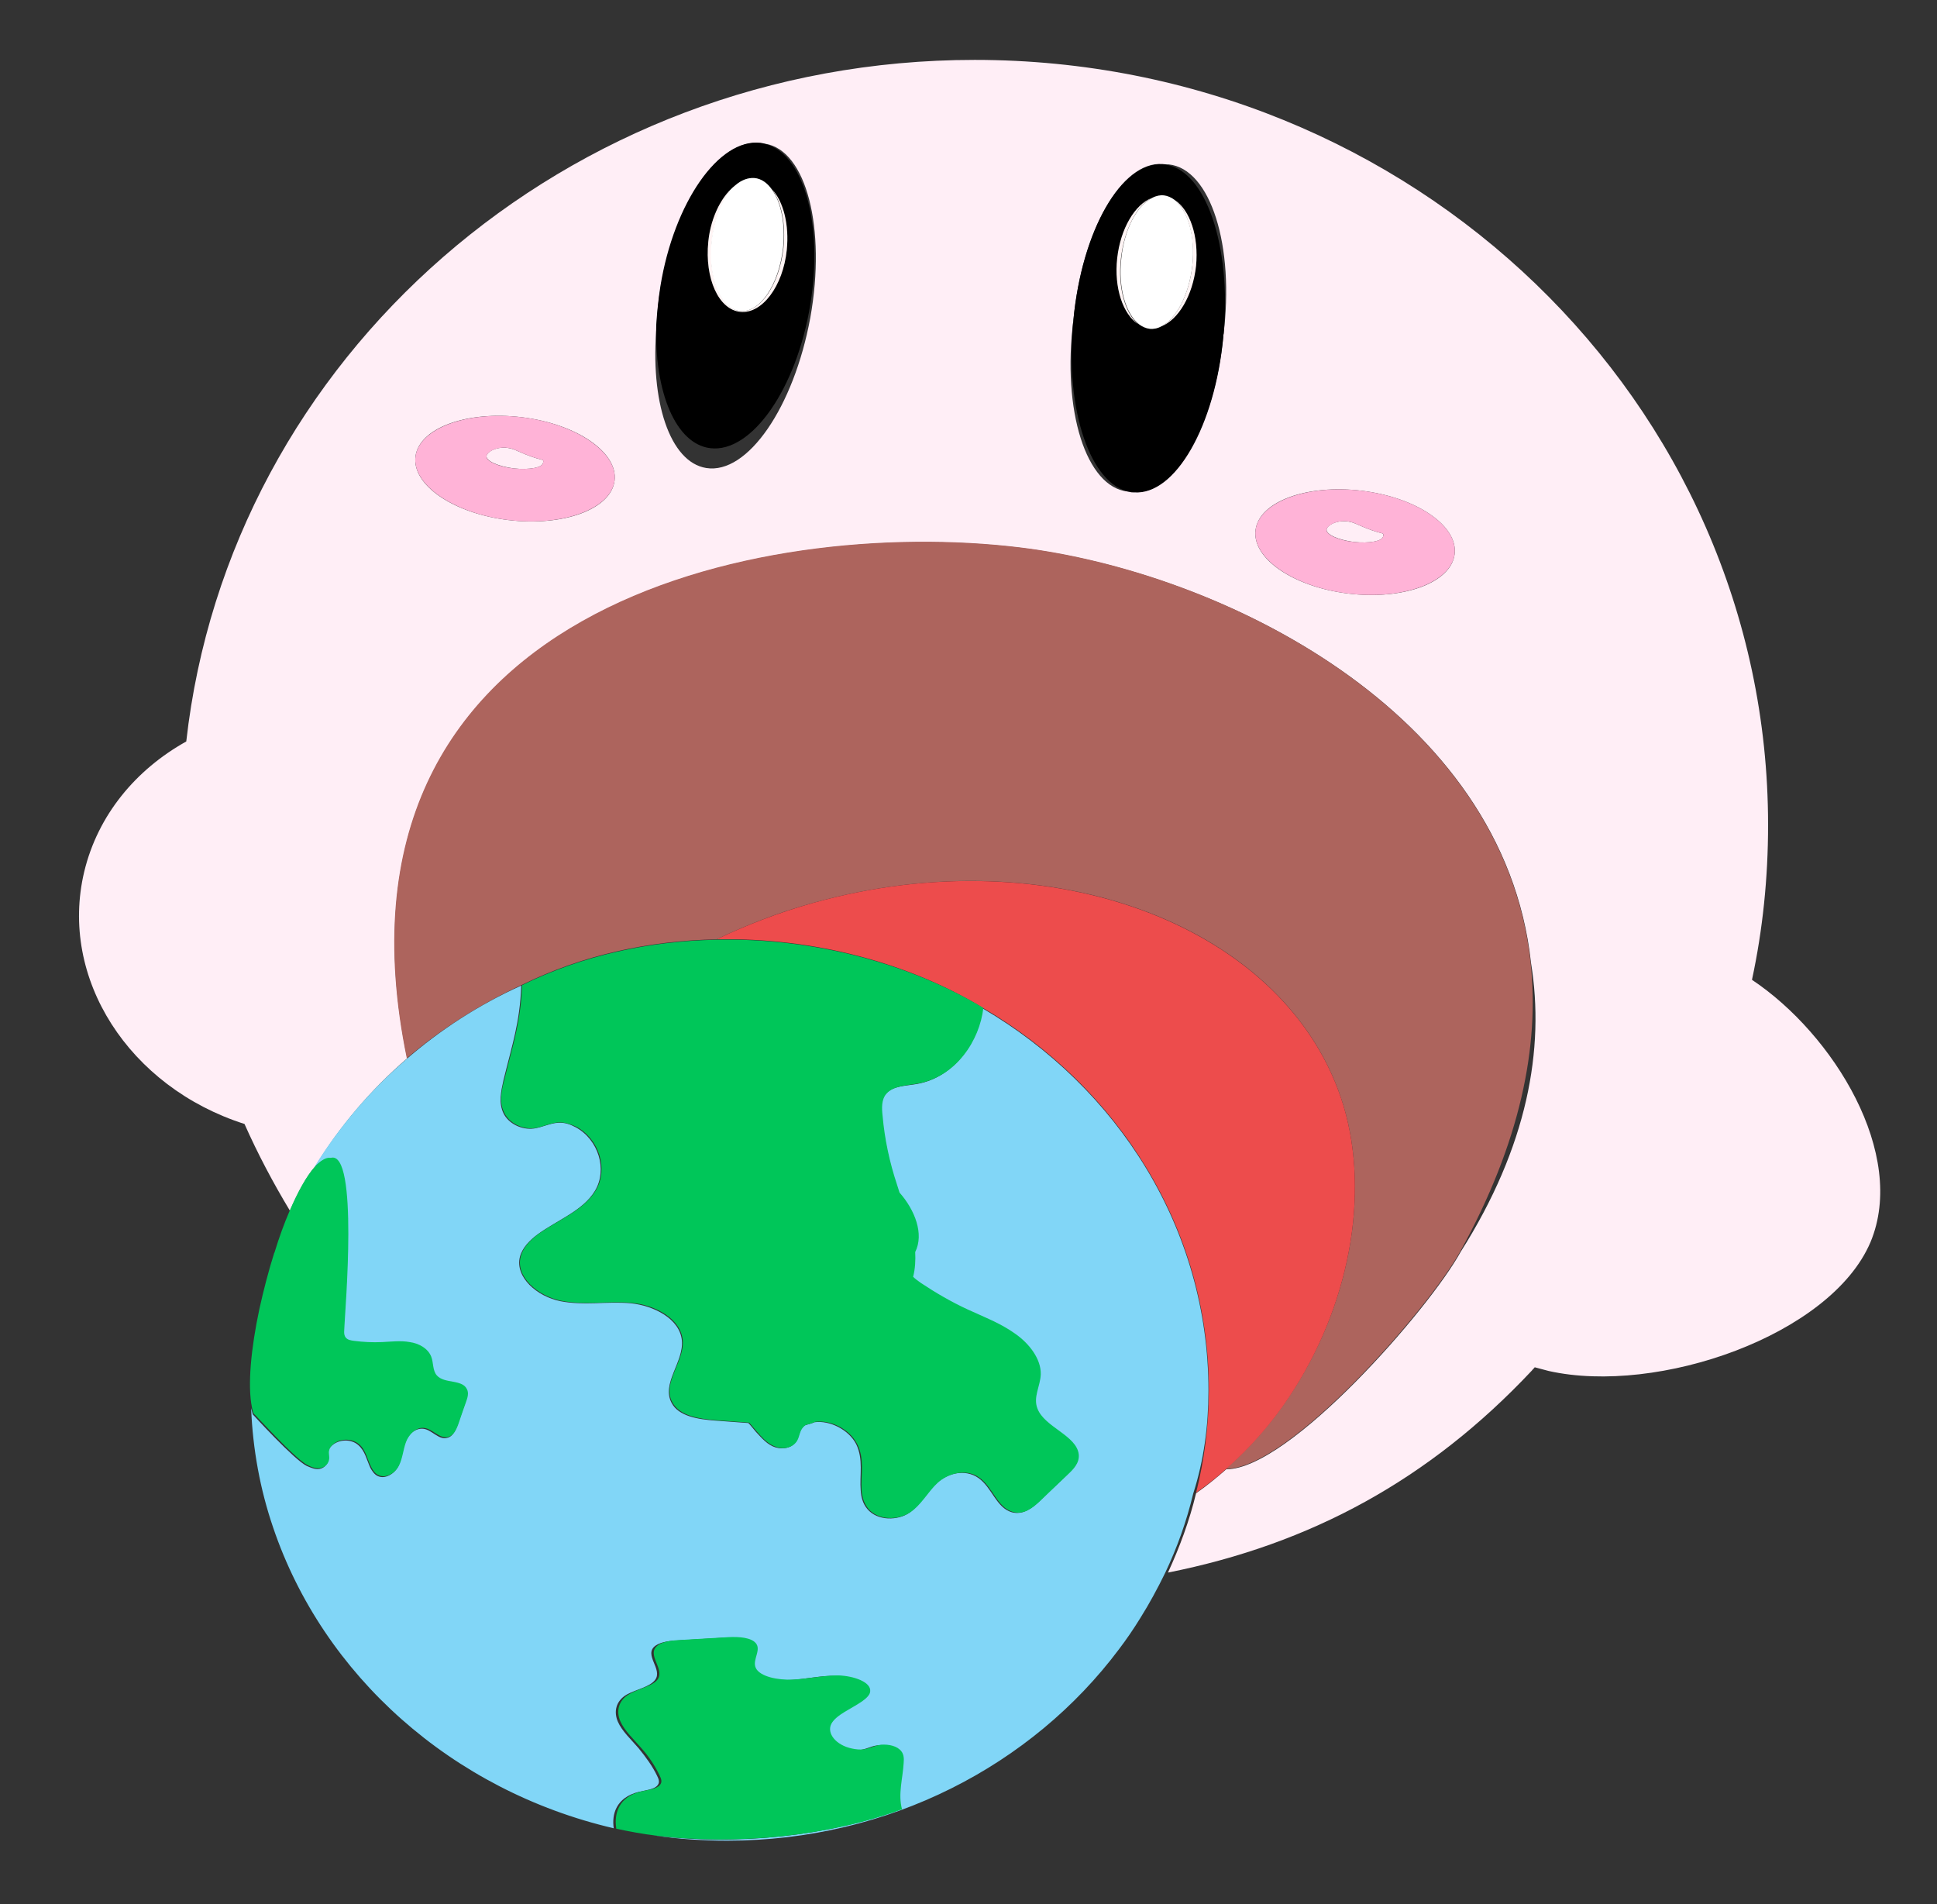
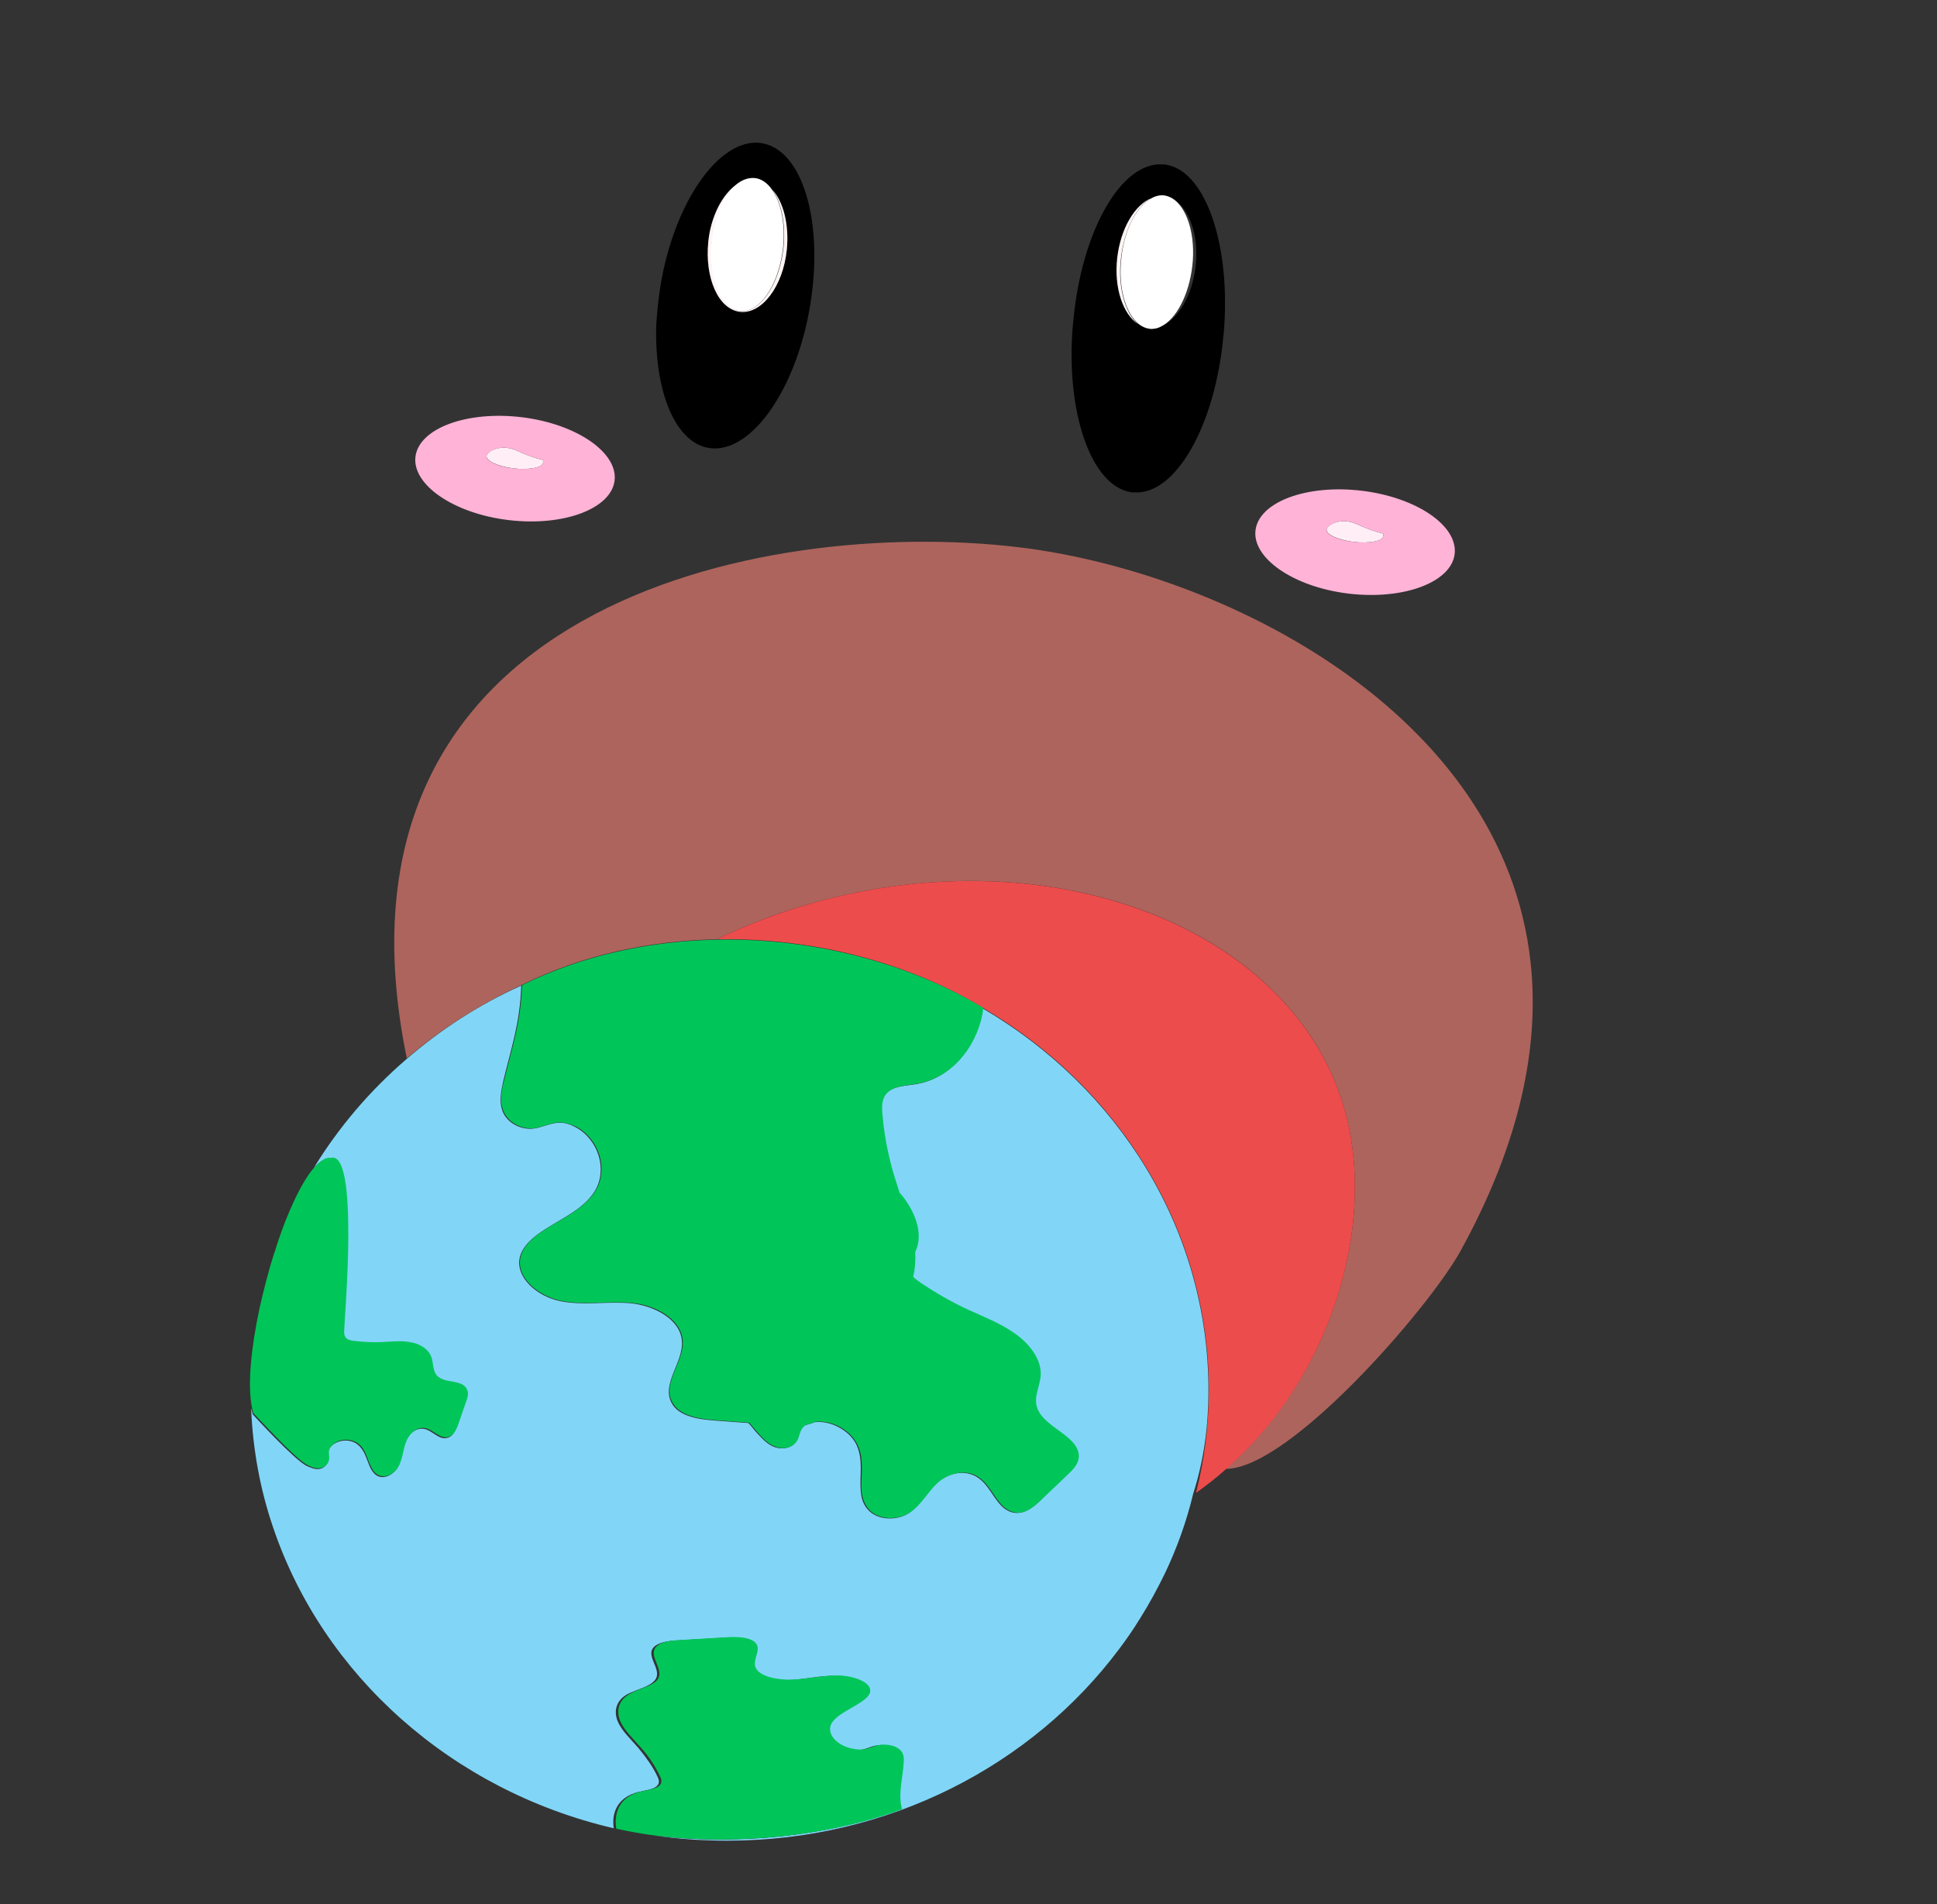
<svg xmlns="http://www.w3.org/2000/svg" version="1.1" id="Calque_1" x="0px" y="0px" viewBox="0 0 469 461" style="enable-background:new 0 0 469 461;" xml:space="preserve">
  <rect x="0" y="0" width="469" height="461" fill="#333333" stroke="none" />
  <style type="text/css">
	.st0{display:none;}
	.st1{fill:#81D6F7;}
	.st2{fill:none;}
	.st3{fill:#FFEEF6;}
	.st4{fill:#AD645D;}
	.st5{fill:#FFB3D7;}
	.st6{fill:#ED4C4C;}
	.st7{fill:#00C659;}
	.st8{fill:#FFF4F4;}
	.st9{fill:#FFFFFF;}
</style>
  <g id="Calque_2" class="st0">
</g>
  <path class="st1" d="M161.2,578c0.6-3,1.4-6.1,2.3-9C162.6,571.9,161.8,574.9,161.2,578z" />
  <g>
    <g>
      <path class="st2" d="M185.2,34.9L185.2,34.9c9.3,2.2,14.2,19.2,11,38.9c-3.4,20.4-14.2,35.9-24.2,34.8c-8.5-1-13.6-13.6-13-29.7    c-1.7,18.4,3.1,33.3,12,34.6c10,1.5,21.3-14.8,25.2-36.4C200.1,55.2,195.2,36.4,185.2,34.9z" />
      <path class="st2" d="M177.5,45.4c0.2-0.3,0.5-0.5,0.8-0.7c-1.7,1.1-3.3,3-4.3,5.4C174.9,48.2,176.1,46.6,177.5,45.4z" />
      <path class="st2" d="M283,39.9c-0.2,0-0.4,0-0.5,0c9.5,1.8,15.7,19.6,13.8,40.8c0,0.3,0,0.5-0.1,0.8v-0.1    C299,59.5,293.1,40.9,283,39.9z" />
      <path class="st2" d="M259.8,78.2c0-0.3,0-0.5,0.1-0.8v0.1c-2.8,21.9,3.2,40.4,13.2,41.5c0.2,0,0.4,0,0.5,0    C264.1,117.3,257.9,99.5,259.8,78.2z" />
      <path class="st2" d="M353.7,303c16-25.4,20.4-48.9,17-69.9C372.8,253.4,368.2,276.7,353.7,303z" />
      <path class="st3" d="M328.3,126.8c-3.6-1.6-7,0.2-7.1,1.4s2.8,2.5,6.6,3c3.8,0.4,7-0.2,7.1-1.4    C335.1,128.6,334.9,129.8,328.3,126.8z" />
      <path class="st3" d="M124.9,109c-3.6-1.6-7,0.2-7.1,1.4s2.8,2.5,6.6,3c3.8,0.4,7-0.2,7.1-1.4C131.7,110.8,131.5,112,124.9,109z" />
-       <path class="st3" d="M424.2,237.2c2.6-12.1,3.9-24.6,3.9-37.5c0-102.3-86-185.2-192.1-185.2c-99,0-180.5,72.2-190.9,165    c-12.2,6.8-21.4,17.8-24.7,31.5c-6.2,25.9,10.9,52.2,38.8,61.1c3.2,7.2,6.9,14.2,11,21c2-4.6,4.1-8.4,6.1-10.7    c6-9.8,13.5-18.6,22.3-26.2C76,146.6,184.8,125.1,246.9,132.6c48.8,5.9,117.2,39.5,123.8,100.5c3.4,20.9-0.9,44.5-17,69.9    c-7.7,14-41.5,52.7-56.8,52.7c-2.3,2-4.7,4-7.3,5.8c-1.6,6.7-4,13.1-6.8,19.2c34.6-6.9,63.3-22.5,88.1-48.9    c0.2-0.3,0.5-0.5,0.7-0.8c1.1,0.3,2.2,0.6,3.4,0.9c26.4,5.9,68.3-8.6,77.9-31.2C461.8,279.4,444,250.4,424.2,237.2z M148.8,116.4    c-0.9,6.9-12.4,11.1-25.7,9.5s-23.4-8.5-22.5-15.4s12.4-11.1,25.7-9.5S149.7,109.5,148.8,116.4z M196.2,76.9    c-4,21.7-15.2,38-25.2,36.4c-8.8-1.4-13.7-16.2-12-34.6c0.1-3,0.4-6.1,1-9.3c3.4-20.4,14.2-35.9,24.2-34.8c0.3,0,0.7,0.1,1,0.2    c0,0,0,0,0.1,0C195.2,36.4,200.1,55.2,196.2,76.9z M296.2,81.3v0.1c-2.1,21.6-11.7,38.4-21.6,37.7c-0.3,0-0.6-0.1-1-0.1    c-0.2,0-0.4,0-0.5,0c-10.1-1-16-19.6-13.2-41.5v-0.1c2.1-21.6,11.7-38.4,21.6-37.7c0.3,0,0.6,0.1,1,0.1c0.2,0,0.4,0,0.5,0    C293.1,40.9,299,59.5,296.2,81.3z M352.2,134.2c-0.9,6.9-12.4,11.1-25.7,9.5s-23.4-8.5-22.5-15.4s12.4-11.1,25.7-9.5    S353.1,127.3,352.2,134.2z" />
      <path d="M172,108.5c10,1.2,20.9-14.4,24.2-34.8c3.2-19.7-1.7-36.7-11.1-38.9c-0.3-0.1-0.7-0.1-1-0.2c-10-1.2-20.9,14.4-24.2,34.7    c-0.5,3.2-0.8,6.3-1,9.3C158.4,94.9,163.6,107.5,172,108.5z M171.5,58.6c0.3-3.2,1.2-6,2.4-8.4c1.1-2.4,2.6-4.4,4.3-5.4    c1.4-1.2,2.9-1.8,4.5-1.7c1.7,0.2,3.1,1.2,4.3,2.8c2.7,3,4.2,8.5,3.5,14.6c-0.9,8.8-6,15.5-11.2,15C174,75,170.6,67.4,171.5,58.6z    " />
      <path class="st4" d="M126.4,238.4c14.8-7.3,31-10.7,47.1-11c7.3-3.5,15-6.5,23.3-8.8c57.9-16.2,115.4,5.7,128.5,49.1    c6.5,21.7,1.3,48.8-13.1,70.3c-4.3,6.5-9.5,12.4-15.4,17.6c15.4,0,49.1-38.8,56.8-52.7c14.5-26.3,19.2-49.6,17-69.9    c-6.6-60.9-75-94.6-123.8-100.5c-62.1-7.5-170.9,14-148.3,123.7C106.8,249.1,116.2,243.1,126.4,238.4L126.4,238.4z" />
      <path class="st5" d="M126.3,101c-13.3-1.6-24.8,2.7-25.7,9.5s9.2,13.8,22.5,15.4c13.3,1.6,24.8-2.7,25.7-9.5    S139.6,102.6,126.3,101z M131.5,112c-0.1,1.2-3.4,1.8-7.1,1.4s-6.8-1.8-6.6-3s3.6-3,7.1-1.4C131.5,112,131.7,110.8,131.5,112z" />
      <path class="st5" d="M329.7,118.8c-13.3-1.6-24.8,2.7-25.7,9.5s9.2,13.8,22.5,15.4s24.8-2.7,25.7-9.5    C353.1,127.3,343,120.4,329.7,118.8z M334.9,129.8c-0.1,1.2-3.4,1.8-7.1,1.4s-6.8-1.8-6.6-3s3.6-3,7.1-1.4    C334.9,129.8,335.1,128.6,334.9,129.8z" />
      <path class="st6" d="M312.2,338.1c14.4-21.6,19.6-48.7,13.1-70.4c-13.1-43.3-70.6-65.3-128.5-49.1c-8.2,2.3-16,5.3-23.3,8.8    c23.6-0.5,46.8,5.8,64.5,16.6l0,0c32.8,19.2,54.7,53.5,54.7,92.5c0,8.6-1.1,16.9-3.1,24.9c2.5-1.8,5-3.7,7.3-5.8    C302.7,350.5,307.9,344.6,312.2,338.1z" />
      <path class="st1" d="M292.6,336.6c0-39.1-21.9-73.3-54.7-92.5c-0.9,7.9-6.6,16.6-15.8,18.3c-2.7,0.5-6,0.4-7.7,2.5    c-1.2,1.5-1.1,3.5-0.9,5.3c0.6,5.6,1.8,11.2,3.5,16.7c0.2,0.6,0.4,1.3,0.6,1.9c3.7,4.1,6,10,3.8,14.4c0.1,2,0,4-0.5,6    c0.5,0.6,1.2,1.1,1.9,1.5c3.6,2.4,7.4,4.6,11.3,6.4s7.9,3.3,11.4,5.8s6.4,6.2,6.3,9.9c-0.1,2.8-1.8,5.4-0.8,8.3    c1.7,4.5,9.5,6.5,10,11.1c0.2,2-1.3,3.5-2.7,4.9c-2.2,2.1-4.5,4.2-6.7,6.4c-1.7,1.6-3.9,3.3-6.6,2.6c-3.8-1.1-4.8-6-8.1-8.3    c-3.3-2.3-7.6-1.1-10,1.2c-2.5,2.2-4,5.3-6.7,7.2s-7.7,2.1-10.2-0.9c-1.1-1.3-1.5-2.9-1.6-4.5c-0.3-3.7,0.7-7.5-1.1-11.2    c-1.8-3.5-6.4-5.8-10.1-5.3c-0.7,0.3-1.4,0.5-2.2,0.7c-0.3,0.2-0.6,0.4-0.8,0.7c-0.7,0.9-0.8,2.2-1.4,3.2c-0.9,1.5-3,2.1-5,1.5    s-3.4-2.3-4.8-3.8c-0.6-0.7-1.2-1.5-1.8-2.1c-2.7-0.2-5.4-0.4-8.1-0.6c-4-0.3-8.8-1-10.5-4.3c-2.5-4.7,3-9.9,2.5-15.1    s-6.7-8.4-12.4-9c-5.7-0.5-11.5,0.6-17-0.5c-5.6-1.1-11.1-5.8-9.8-10.8c0.6-2.2,2.4-4,4.3-5.4c4.8-3.5,11-5.7,13.9-10.6    c3-5.1,0.8-12.3-4.7-15.3c-1.3-0.7-2.7-1.2-4.2-1.1c-2,0.1-3.9,1.1-5.9,1.4c-3,0.4-6.2-1.2-7.4-3.7s-0.6-5.3,0-8    c2.1-8.6,4-14,4.3-22.9c-10.2,4.6-19.6,10.7-27.9,17.9c-8.8,7.6-16.3,16.4-22.3,26.2c1.4-1.5,2.7-2.3,3.9-2.2    c6.8-1.9,3.5,37.4,3.3,40.7c0,1-0.3,2.1,0.3,2.8c0.5,0.5,1.3,0.7,2,0.8c2.2,0.3,4.5,0.4,6.8,0.3c2.2-0.1,4.5-0.4,6.7,0    s4.4,1.6,5.2,3.5c0.6,1.5,0.3,3.4,1.4,4.6c1.8,1.9,6,0.8,7.2,3.2c0.5,1,0.2,2.2-0.2,3.3c-0.6,1.8-1.2,3.5-1.8,5.2    c-0.5,1.3-1.1,2.9-2.6,3.2c-2,0.5-3.6-1.9-5.6-2.2c-2.1-0.3-3.9,1.5-4.5,3.4c-0.7,1.9-0.8,3.9-1.7,5.7c-0.9,1.8-3.2,3.2-5,2.3    c-0.8-0.4-1.3-1.2-1.7-1.9c-0.9-1.9-1.3-4.2-3-5.6c-1.7-1.5-4.7-1.4-6.4,0.2c-0.4,0.4-0.7,0.8-0.8,1.3c-0.1,0.7,0.1,1.4,0,2.1    c-0.1,1-1,2-2.1,2.2s-2.1-0.3-3.1-0.7c-3.1-1.5-13.1-12.5-13.1-12.5c-0.1-0.5-0.3-1-0.4-1.5c0.4,10,2.2,19.7,5.3,28.8    c12.1,35.9,43.4,63.8,82.5,72.9c-0.5-3.3,0.5-7.4,6-8.8c1.7-0.4,3.8-0.6,4.6-1.6c0.6-0.7,0.3-1.5-0.1-2.3    c-1.1-2.3-2.7-4.5-4.5-6.7c-1.8-2.1-4-4.1-5-6.4s-0.6-5,2.2-6.6c2.2-1.2,5.5-1.8,6.8-3.5c2-2.6-2.9-6.1,0.1-8.3    c1.4-1,3.7-1.2,5.8-1.3c3.4-0.2,6.8-0.4,10.2-0.6c2.6-0.2,5.7-0.2,7.3,1c2.3,1.8-0.6,4.3,0.4,6.4c1,2.1,5.4,3,9.1,2.8    c3.7-0.2,7.2-1.1,10.9-1c3.7,0,7.9,1.6,7.7,3.8c-0.1,1-1,1.8-2,2.5c-2.6,1.8-6.2,3.2-7.4,5.4c-1.2,2.3,1.1,5.1,5,6    c0.9,0.2,1.9,0.3,2.8,0.2c1.3-0.2,2.3-0.8,3.5-1c1.8-0.4,4.1,0,5.2,1c1.1,0.9,1.1,2.2,1,3.3c-0.2,3.7-1.4,7.5-0.4,11.2    c-17.4,6.4-39.6,8.8-59.7,6.2c5.9,0.9,11.9,1.3,18,1.3c39.2,0,73.8-18.3,94.8-46.3c1.9-2.5,3.6-5,5.2-7.6c2.2-3.5,4.2-7.2,6-10.9    c2.9-6.1,5.2-12.5,6.8-19.2C291.5,353.5,292.6,345.2,292.6,336.6z" />
      <path class="st7" d="M173.5,227.5c-16,0.3-32.3,3.7-47.1,11l0,0c-0.3,8.9-2.2,14.3-4.3,22.9c-0.7,2.6-1.3,5.5,0,8    c1.2,2.5,4.4,4.1,7.4,3.7c2-0.3,3.8-1.3,5.9-1.4c1.5,0,2.9,0.5,4.2,1.1c5.5,3,7.7,10.2,4.7,15.3c-2.9,4.9-9.1,7.2-13.9,10.6    c-1.9,1.4-3.7,3.2-4.3,5.4c-1.4,5,4.2,9.7,9.8,10.8c5.6,1.1,11.4,0,17,0.5c5.7,0.5,11.9,3.8,12.4,9s-5.1,10.4-2.5,15.1    c1.8,3.3,6.5,4,10.5,4.3c2.7,0.2,5.4,0.4,8.1,0.6c0.6,0.7,1.2,1.4,1.8,2.1c1.3,1.5,2.8,3.2,4.8,3.8c2,0.7,4.1,0,5-1.5    c0.6-1,0.6-2.3,1.4-3.2c0.2-0.3,0.5-0.5,0.8-0.7c0.8-0.1,1.5-0.4,2.2-0.7c3.8-0.5,8.3,1.8,10.1,5.3c1.9,3.6,0.9,7.4,1.1,11.2    c0.1,1.5,0.5,3.1,1.6,4.5c2.5,3,7.4,2.8,10.2,0.9s4.3-5,6.7-7.2c2.5-2.2,6.8-3.5,10-1.2c3.3,2.3,4.3,7.2,8.1,8.3    c2.7,0.8,4.9-1,6.6-2.6c2.2-2.1,4.5-4.3,6.7-6.4c1.4-1.3,2.9-2.8,2.7-4.9c-0.5-4.6-8.3-6.6-10-11.1c-1.1-2.8,0.7-5.4,0.8-8.3    c0.1-3.7-2.8-7.5-6.3-9.9c-3.5-2.5-7.5-4-11.4-5.8s-7.7-4-11.3-6.4c-0.7-0.5-1.4-1-1.9-1.5c0.5-2,0.6-4,0.5-6    c2.2-4.4-0.1-10.2-3.8-14.4c-0.2-0.6-0.4-1.3-0.6-1.9c-1.8-5.4-3-11-3.5-16.7c-0.2-1.8-0.3-3.9,0.9-5.3c1.7-2,5-2,7.7-2.5    c9.2-1.7,14.9-10.4,15.8-18.3l0,0C220.3,233.3,197.1,227,173.5,227.5z" />
      <path class="st7" d="M218.4,438c-1-3.7,0.2-7.5,0.4-11.2c0.1-1.1,0.1-2.4-1-3.3c-1.1-1-3.4-1.4-5.2-1c-1.2,0.3-2.3,0.8-3.5,1    c-0.9,0.1-1.9,0-2.8-0.2c-3.9-0.8-6.2-3.7-5-6c1.2-2.2,4.8-3.6,7.4-5.4c1-0.7,2-1.6,2-2.5c0.2-2.2-4-3.7-7.7-3.8    c-3.7,0-7.2,0.8-10.9,1c-3.7,0.2-8.1-0.7-9.1-2.8c-1-2.1,1.8-4.7-0.4-6.4c-1.6-1.2-4.7-1.2-7.3-1c-3.4,0.2-6.8,0.4-10.2,0.6    c-2.1,0.1-4.5,0.3-5.8,1.3c-3,2.2,1.8,5.7-0.1,8.3c-1.2,1.6-4.6,2.2-6.8,3.5c-2.8,1.6-3.2,4.3-2.2,6.6c1,2.3,3.2,4.3,5,6.4    c1.9,2.1,3.4,4.4,4.5,6.7c0.4,0.8,0.7,1.6,0.1,2.3c-0.8,1-2.9,1.2-4.6,1.6c-5.5,1.3-6.5,5.5-6,8.8c0,0.1,0,0.1,0,0.2    c3.2,0.7,6.5,1.3,9.8,1.7C178.8,446.8,201,444.4,218.4,438z" />
      <path class="st7" d="M74.5,354.7c1,0.5,2,0.9,3.1,0.7c1.1-0.2,2-1.1,2.1-2.2c0.1-0.7-0.2-1.4,0-2.1c0.1-0.5,0.4-1,0.8-1.3    c1.6-1.6,4.6-1.7,6.4-0.2c1.7,1.4,2,3.7,3,5.6c0.4,0.8,0.9,1.5,1.7,1.9c1.9,0.9,4.1-0.5,5-2.3s1-3.8,1.7-5.7    c0.7-1.9,2.5-3.7,4.5-3.4s3.6,2.6,5.6,2.2c1.4-0.3,2.1-1.8,2.6-3.2c0.6-1.8,1.2-3.5,1.8-5.2c0.4-1.1,0.8-2.3,0.2-3.3    c-1.2-2.3-5.4-1.2-7.2-3.2c-1.1-1.2-0.8-3.1-1.4-4.6c-0.8-2-3-3.2-5.2-3.5c-2.2-0.4-4.5-0.1-6.7,0c-2.3,0.1-4.5,0-6.8-0.3    c-0.7-0.1-1.5-0.2-2-0.8c-0.6-0.8-0.3-1.9-0.3-2.8c0.1-3.2,3.5-42.6-3.3-40.7c-1.2-0.2-2.5,0.7-3.9,2.2c-2,2.2-4.1,6-6.1,10.7    c-1.3,3-2.5,6.3-3.6,9.9c0,0.1,0,0.1-0.1,0.2c-1.4,4.4-2.6,9.1-3.6,13.6c-2,9.4-2.9,18.4-1.8,23.8c0.1,0.5,0.2,1,0.4,1.5    C61.5,342.1,71.4,353.2,74.5,354.7z" />
      <path d="M282.5,39.9c-0.3-0.1-0.6-0.1-1-0.1c-10-0.7-19.6,16.1-21.6,37.7c0,0.2,0,0.5-0.1,0.8c-1.9,21.2,4.3,39.1,13.8,40.8    c0.3,0.1,0.6,0.1,1,0.1c10,0.7,19.6-16.1,21.6-37.7c0-0.3,0-0.5,0.1-0.8C298.1,59.5,292,41.6,282.5,39.9z M289.5,64.4    c-0.8,7.2-4.3,13-8.4,14.6c-0.9,0.5-1.9,0.7-2.8,0.6s-1.8-0.5-2.6-1.1c-3.7-2.4-5.9-8.7-5.1-16c0.8-7.2,4.3-13,8.4-14.6    c0.9-0.4,1.9-0.7,2.8-0.6s1.8,0.5,2.6,1.1C288.1,50.8,290.3,57.2,289.5,64.4z" />
      <path class="st8" d="M179.3,75.5c5.2,0.5,10.3-6.2,11.2-15c0.6-6.1-0.8-11.6-3.5-14.6c2.2,3.1,3.3,8.3,2.7,14.1    c-1,8.9-5.6,15.7-10.4,15.3c-4.8-0.5-7.9-8.1-6.9-17c0.6-5.5,2.6-10.2,5.1-12.9c-1.4,1.1-2.6,2.8-3.6,4.7    c-1.2,2.4-2.1,5.3-2.4,8.4C170.6,67.4,174,75,179.3,75.5z" />
      <path class="st8" d="M271.4,62.6c0.8-7.1,3.9-12.9,7.5-14.7c-4.1,1.6-7.6,7.4-8.4,14.6s1.4,13.6,5.1,16    C272.5,76,270.6,69.7,271.4,62.6z" />
-       <path class="st8" d="M284.4,48.4c3.2,2.5,5,8.8,4.3,15.9c-0.8,7.1-3.9,12.9-7.5,14.7c4.1-1.6,7.6-7.4,8.4-14.6    C290.3,57.2,288.1,50.8,284.4,48.4z" />
      <path class="st9" d="M172.3,58.3c-1,8.9,2.1,16.5,6.9,17c4.8,0.5,9.4-6.4,10.4-15.3c0.6-5.8-0.5-11.1-2.7-14.1    c-1.1-1.6-2.6-2.7-4.3-2.8c-1.5-0.1-3.1,0.5-4.5,1.7c-0.2,0.2-0.5,0.4-0.8,0.7C174.9,48.1,172.9,52.8,172.3,58.3z" />
      <path class="st9" d="M288.7,64.3c0.8-7.1-1.1-13.4-4.3-15.9c-0.8-0.6-1.7-1-2.6-1.1s-1.9,0.1-2.8,0.6c-3.7,1.8-6.8,7.6-7.5,14.7    c-0.8,7.1,1.1,13.4,4.3,15.9c0.8,0.6,1.7,1,2.6,1.1s1.9-0.1,2.8-0.6C284.8,77.2,287.9,71.4,288.7,64.3z" />
    </g>
  </g>
</svg>